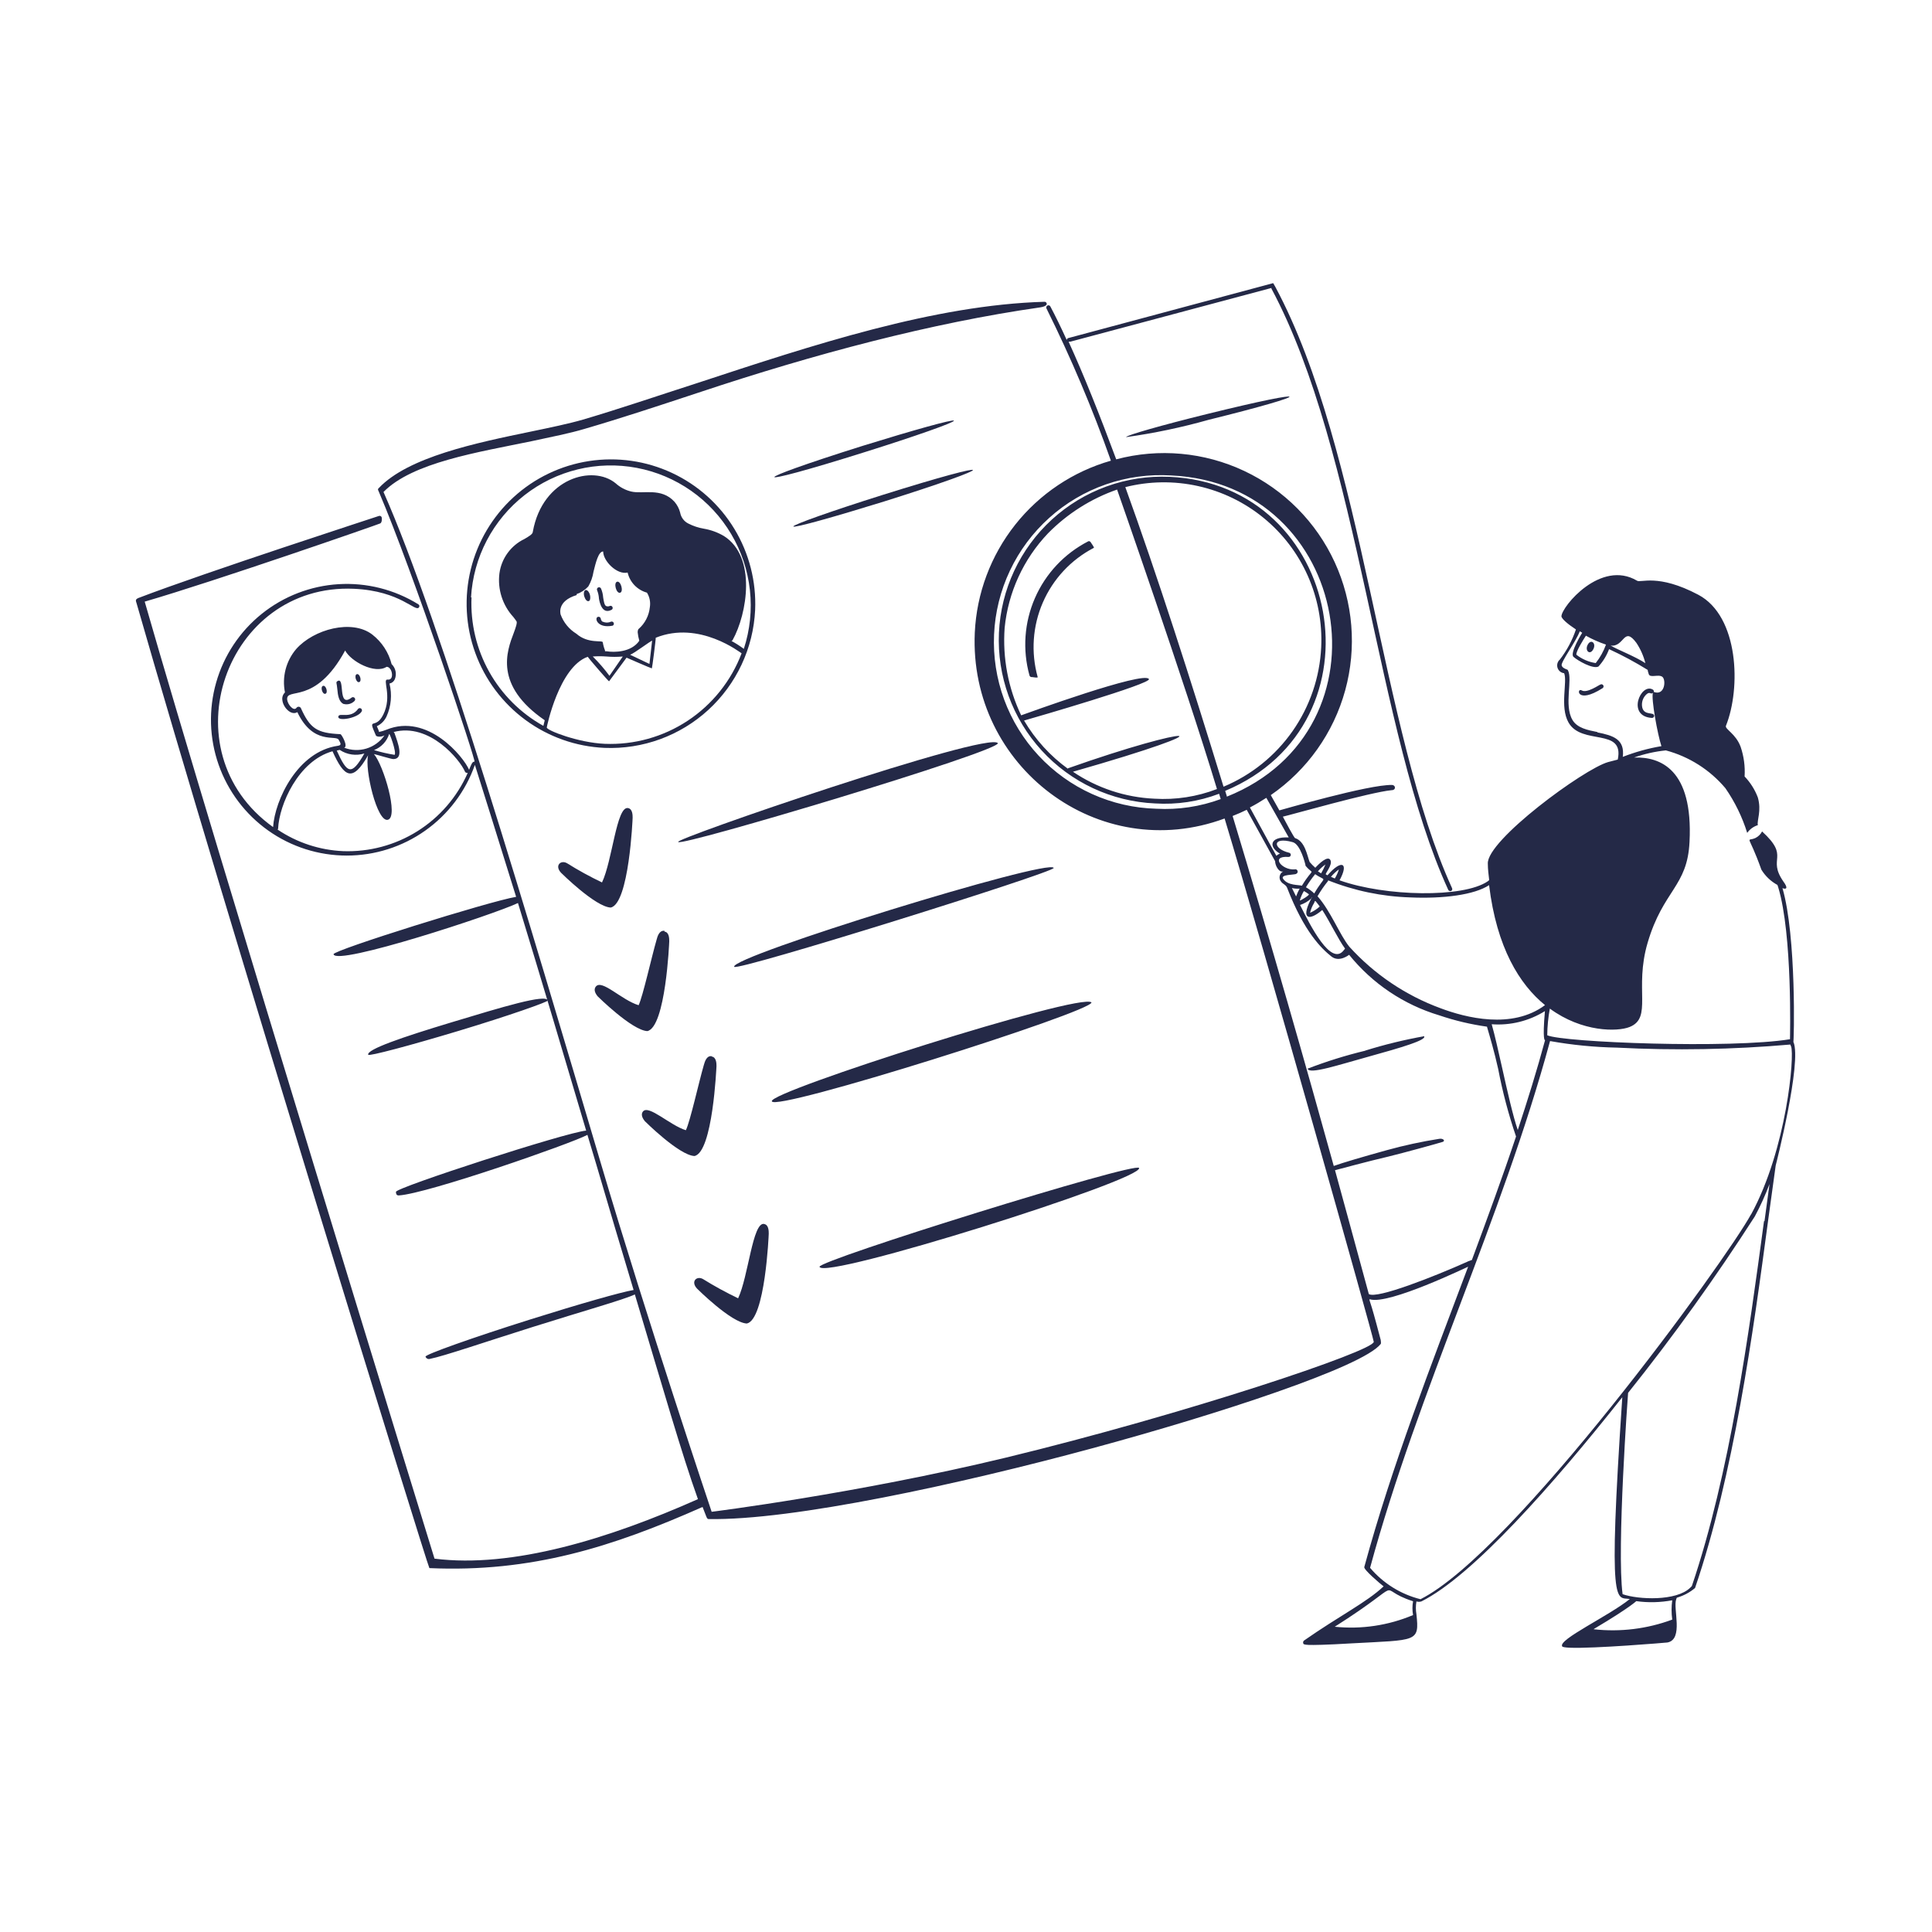
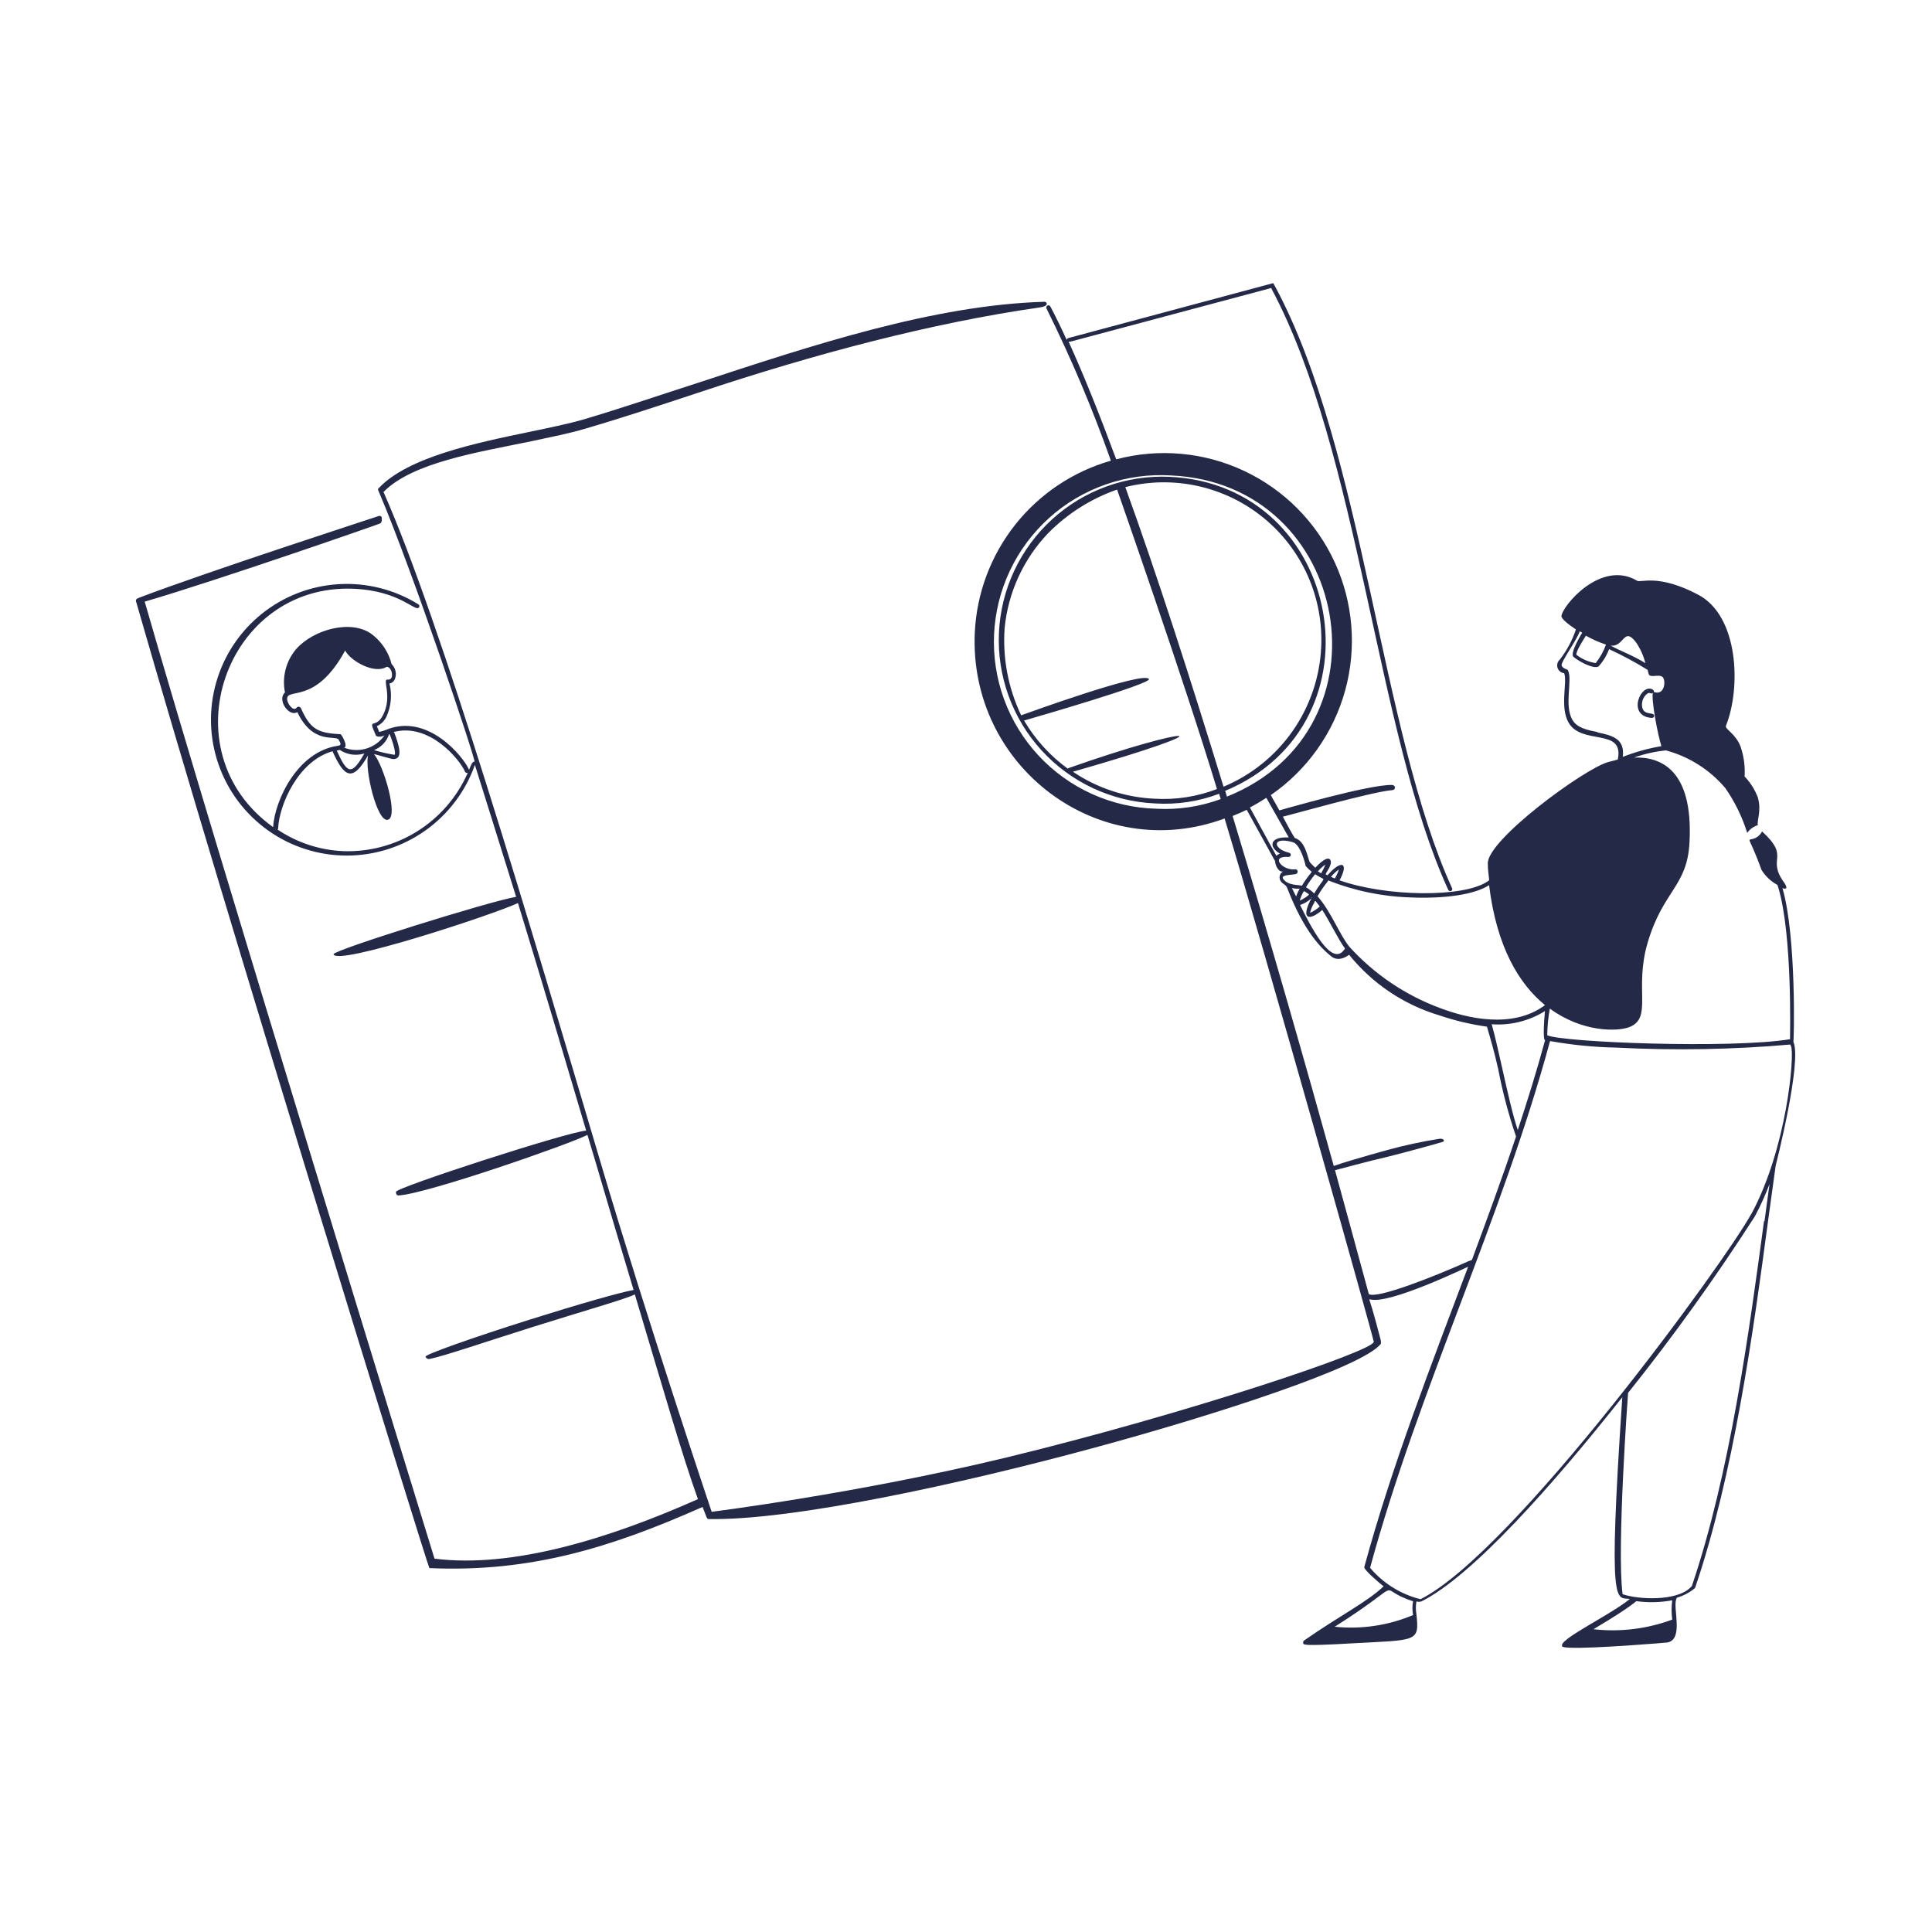
<svg xmlns="http://www.w3.org/2000/svg" width="222" height="222" viewBox="0 0 222 222" fill="none">
-   <rect width="222" height="222" fill="white" />
-   <path d="M183.884 78.666C183.795 78.666 182.352 79.698 181.752 79.332C181.153 78.966 181.097 81.008 184.15 79.076C184.177 79.059 184.2 79.036 184.218 79.01C184.237 78.983 184.249 78.954 184.256 78.922C184.263 78.891 184.263 78.858 184.257 78.827C184.252 78.795 184.24 78.765 184.222 78.738C184.205 78.711 184.182 78.688 184.155 78.669C184.129 78.651 184.099 78.638 184.068 78.632C184.036 78.625 184.004 78.625 183.972 78.63C183.941 78.636 183.911 78.648 183.884 78.666ZM183.062 74.636C183.462 73.937 182.84 73.371 182.452 74.059C182.063 74.748 182.674 75.325 183.062 74.636ZM125.02 62.216C122.301 63.619 120.148 65.915 118.923 68.719C117.698 71.523 117.476 74.663 118.294 77.611C118.309 77.675 118.35 77.731 118.405 77.766C118.461 77.801 118.529 77.813 118.593 77.8C118.727 77.8 119.259 77.933 119.237 77.8C118.446 74.963 118.654 71.941 119.826 69.239C120.998 66.537 123.063 64.32 125.675 62.959C125.808 62.959 125.409 62.449 125.342 62.327C125.315 62.268 125.267 62.222 125.206 62.199C125.146 62.176 125.079 62.178 125.02 62.205M39.528 80.897C39.743 80.948 39.968 80.941 40.18 80.879C40.392 80.817 40.584 80.701 40.738 80.542C40.782 80.498 40.807 80.439 40.811 80.377C40.815 80.316 40.796 80.254 40.758 80.206C40.72 80.157 40.665 80.123 40.604 80.112C40.544 80.1 40.481 80.111 40.427 80.142C38.718 81.474 39.717 77.656 38.762 78.277C38.562 78.41 38.707 78.488 38.762 79.199C38.818 79.909 38.951 80.675 39.495 80.897M41.57 81.729C41.595 81.675 41.6 81.614 41.585 81.556C41.569 81.499 41.534 81.449 41.485 81.415C41.436 81.38 41.377 81.364 41.318 81.369C41.258 81.374 41.202 81.399 41.16 81.441C40.283 82.684 38.94 81.796 38.873 82.362C38.806 82.928 41.182 82.506 41.57 81.729ZM41.271 78.377C41.615 78.277 41.348 77.367 41.004 77.467C40.66 77.567 40.927 78.477 41.271 78.377ZM37.119 78.81C36.775 78.91 37.042 79.82 37.386 79.72C37.73 79.62 37.463 78.71 37.119 78.81ZM86.77 70.097C86.913 66.82 86.083 63.575 84.382 60.771C82.682 57.967 80.188 55.73 77.216 54.342C74.245 52.955 70.929 52.48 67.687 52.978C64.446 53.475 61.424 54.922 59.005 57.137C56.586 59.351 54.878 62.233 54.096 65.418C53.315 68.603 53.495 71.948 54.615 75.03C55.734 78.113 57.743 80.794 60.386 82.735C63.029 84.677 66.189 85.79 69.465 85.936C73.856 86.114 78.139 84.549 81.381 81.582C84.622 78.615 86.559 74.486 86.77 70.097ZM69.487 85.47C66.434 85.337 62.827 83.927 62.827 83.594C62.827 83.516 64.248 76.635 67.533 75.469C67.533 75.525 69.909 78.288 69.986 78.288L71.996 75.569C71.996 75.569 74.87 76.823 74.904 76.801C74.937 76.779 75.381 73.327 75.348 73.282C80.365 71.251 85.105 75.025 85.216 75.069C84.018 78.235 81.854 80.943 79.031 82.81C76.208 84.677 72.869 85.608 69.487 85.47ZM66.257 68.265C66.77 68.089 67.232 67.788 67.6 67.388C67.904 66.865 68.107 66.288 68.199 65.69C68.444 64.702 68.765 63.348 69.309 63.37C69.309 64.48 70.908 66.078 72.118 65.79C72.246 66.339 72.519 66.843 72.91 67.25C73.301 67.656 73.794 67.949 74.338 68.099C74.65 68.598 74.768 69.194 74.671 69.775C74.574 70.735 74.118 71.623 73.394 72.261C73.283 72.328 73.272 72.616 73.272 72.638C73.304 72.973 73.367 73.304 73.461 73.626C72.539 74.969 70.564 74.981 69.709 74.836H69.52V74.736C69.401 74.44 69.315 74.131 69.265 73.815C69.265 73.515 67.6 74.026 66.224 72.816C65.387 72.302 64.749 71.519 64.414 70.596C64.414 70.529 63.959 69.075 66.268 68.376M69.676 75.436C70.303 75.493 70.935 75.493 71.563 75.436L70.031 77.656C69.451 76.866 68.808 76.124 68.111 75.436C68.632 75.397 69.155 75.397 69.676 75.436ZM74.937 73.582L74.626 76.29L72.406 75.236C72.939 75.036 74.626 73.726 74.993 73.582M54.124 68.642C54.256 66.359 54.872 64.13 55.933 62.104C56.994 60.078 58.475 58.301 60.277 56.893C62.079 55.484 64.161 54.476 66.383 53.936C68.606 53.396 70.918 53.336 73.165 53.76C75.412 54.184 77.543 55.083 79.416 56.396C81.289 57.709 82.86 59.406 84.024 61.375C85.189 63.343 85.921 65.537 86.17 67.811C86.419 70.084 86.181 72.385 85.471 74.559C85.019 74.222 84.545 73.918 84.05 73.649C84.105 73.632 84.152 73.597 84.183 73.549C85.859 70.541 86.958 63.98 83.184 61.594C82.473 61.174 81.69 60.888 80.876 60.75C80.257 60.645 79.658 60.447 79.1 60.162C78.855 60.041 78.642 59.865 78.479 59.647C78.315 59.429 78.204 59.176 78.156 58.908C78.037 58.445 77.813 58.016 77.501 57.654C75.969 55.977 73.882 56.81 72.517 56.477C71.856 56.316 71.245 55.991 70.741 55.533C68.122 53.38 62.35 54.912 61.228 61.083C61.228 61.383 60.773 61.627 60.274 61.927C59.503 62.295 58.836 62.848 58.332 63.538C57.828 64.228 57.504 65.032 57.388 65.879C57.274 66.781 57.358 67.697 57.634 68.563C57.91 69.43 58.371 70.226 58.986 70.896C59.12 71.073 59.253 71.24 59.353 71.395C59.453 71.551 59.253 72.139 59.042 72.705C58.231 74.825 56.744 78.743 62.594 82.762L62.438 83.406C59.827 81.954 57.672 79.804 56.213 77.196C54.755 74.589 54.051 71.627 54.18 68.642" fill="#242947" />
-   <path d="M68.82 68.753C68.898 69.297 69.22 70.607 70.241 70.085C70.271 70.076 70.3 70.059 70.324 70.038C70.348 70.017 70.367 69.991 70.381 69.962C70.394 69.932 70.402 69.901 70.403 69.868C70.403 69.836 70.397 69.804 70.385 69.775C70.376 69.743 70.359 69.713 70.337 69.688C70.315 69.663 70.288 69.642 70.257 69.629C70.227 69.615 70.194 69.608 70.16 69.608C70.126 69.609 70.094 69.616 70.063 69.63C69.995 69.662 69.921 69.678 69.847 69.678C69.772 69.678 69.698 69.662 69.63 69.63C69.442 69.519 69.375 69.064 69.308 68.653C69.284 68.294 69.198 67.941 69.053 67.61C69.022 67.553 68.97 67.51 68.907 67.491C68.845 67.472 68.778 67.479 68.72 67.51C68.663 67.541 68.62 67.594 68.601 67.656C68.582 67.718 68.589 67.786 68.62 67.843C68.73 68.124 68.798 68.419 68.82 68.72M69.275 71.462C69.206 71.421 69.148 71.365 69.106 71.297C69.063 71.23 69.038 71.153 69.031 71.073C69.017 71.009 68.98 70.953 68.926 70.916C68.873 70.879 68.807 70.864 68.742 70.874C68.243 70.94 68.598 72.25 70.396 71.895C70.455 71.868 70.501 71.819 70.524 71.759C70.546 71.699 70.545 71.632 70.518 71.573C70.506 71.543 70.488 71.515 70.465 71.492C70.442 71.469 70.415 71.451 70.385 71.439C70.355 71.426 70.323 71.42 70.291 71.42C70.258 71.42 70.226 71.427 70.196 71.44C70.052 71.505 69.895 71.54 69.736 71.54C69.577 71.54 69.42 71.505 69.275 71.44M67.621 69.075C67.81 69.075 67.876 68.698 67.788 68.354C67.699 68.01 67.466 67.754 67.288 67.799C67.111 67.843 67.033 68.176 67.133 68.52C67.233 68.864 67.444 69.12 67.621 69.075ZM71.251 68.11C71.684 67.999 71.34 66.722 70.907 66.844C70.474 66.966 70.818 68.232 71.251 68.11ZM87.79 140.637C86.48 140.426 85.992 146.686 84.815 149.184C83.426 148.517 82.073 147.776 80.764 146.964C80.053 146.575 79.332 147.253 80.098 148.074C80.098 148.074 84.038 152.003 85.814 152.081C87.923 151.648 88.334 141.869 88.334 141.758C88.334 141.469 88.334 140.715 87.79 140.648M81.785 121.367C81.197 121.267 80.986 121.989 80.875 122.377C80.308 124.32 79.298 128.893 78.81 129.87C76.99 129.315 74.537 126.906 73.882 127.717C73.726 127.916 73.637 128.26 74.093 128.827C74.093 128.827 78.033 132.756 79.798 132.834C81.907 132.401 82.318 122.622 82.329 122.511C82.329 122.233 82.329 121.478 81.774 121.401M76.357 106.96C75.757 106.871 75.547 107.592 75.447 107.981C74.881 109.923 73.871 114.485 73.382 115.507C71.406 114.907 69.164 112.487 68.465 113.364C68.309 113.564 68.21 113.908 68.665 114.474C68.665 114.474 72.616 118.393 74.381 118.481C76.49 118.037 76.901 108.258 76.901 108.158C76.901 107.87 76.901 107.115 76.357 107.048M72.15 92.852C70.84 92.641 70.363 98.912 69.175 101.398C67.787 100.736 66.438 99.995 65.135 99.178C64.424 98.79 63.703 99.467 64.469 100.288C64.469 100.288 68.409 104.207 70.174 104.284C72.283 103.852 72.694 94.073 72.694 93.962C72.694 93.684 72.694 92.929 72.15 92.852ZM77.944 96.748C78.133 97.336 114.885 86.336 114.663 85.392C113.542 83.983 76.912 96.57 77.944 96.748ZM84.36 111.089C84.538 111.688 121.223 100.211 121.079 99.734C120.668 98.568 83.938 109.89 84.36 111.089ZM88.689 126.54C88.867 127.839 125.53 116.25 125.419 115.185C124.198 114.019 88.345 125.43 88.689 126.54ZM94.172 145.565C94.583 147.142 131.335 135.575 130.891 134.21C130.636 133.411 93.906 144.855 94.172 145.565ZM109.612 48.34C109.546 48.141 104.873 49.45 99.178 51.215C85.492 55.511 85.592 56.288 99.412 51.937C105.106 50.15 109.679 48.54 109.612 48.34ZM101.365 56.888C95.66 58.686 91.098 60.295 91.164 60.495C91.231 60.695 95.904 59.385 101.598 57.62C115.285 53.313 115.185 52.547 101.365 56.888ZM129.404 50.227C132.602 49.783 135.765 49.119 138.872 48.241C151.326 45.166 151.282 44.467 138.694 47.575C133.511 48.851 129.348 50.039 129.404 50.227ZM156.91 120.724C154.646 121.268 152.421 121.961 150.25 122.799C150.46 123.476 153.58 122.433 157.309 121.401C161.039 120.368 163.969 119.503 163.636 119.07C161.347 119.48 159.086 120.032 156.865 120.724M62.948 114.963C62.748 114.175 57.664 115.729 51.959 117.449C46.254 119.17 42.091 120.59 42.313 121.201C42.391 121.39 47.053 120.157 52.758 118.437C58.464 116.716 63.015 115.107 62.948 114.963Z" fill="#242947" />
  <path d="M206.06 119.813C206.149 119.813 206.438 107.603 204.817 102.053C205.283 102.231 205.483 102.053 204.928 101.299C203.008 98.535 205.761 98.546 202.475 95.538C202.312 95.858 202.051 96.118 201.731 96.281C200.621 96.803 200.821 95.538 202.397 99.933C202.847 100.67 203.482 101.275 204.24 101.687L204.329 101.954C205.983 107.404 205.683 119.236 205.683 119.414C198.879 120.524 179.587 119.78 177.789 118.959C177.799 117.931 177.899 116.906 178.088 115.895C181.807 118.626 185.858 118.559 187.235 118.015C189.921 116.961 187.757 113.664 189.322 108.336C191.109 102.253 193.895 101.909 194.139 96.725C194.561 88.356 190.754 86.946 187.768 87.046C188.948 86.627 190.174 86.352 191.42 86.225C194.089 86.938 196.476 88.453 198.257 90.565C199.35 92.141 200.195 93.874 200.766 95.704C201.064 95.282 201.493 94.969 201.987 94.816C201.865 94.261 202.431 93.174 201.987 91.631C201.647 90.733 201.13 89.914 200.466 89.222C200.538 88.067 200.383 86.91 200.011 85.814C199.445 84.282 198.168 83.783 198.324 83.394C200.055 79.088 199.822 70.818 195.149 68.343C190.476 65.868 188.489 67.022 188.101 66.722C183.927 64.258 179.465 69.697 179.42 70.807C179.42 71.085 180.12 71.695 181.085 72.328C180.667 73.573 180.044 74.739 179.243 75.78C179.11 75.894 179.013 76.045 178.964 76.213C178.916 76.382 178.918 76.561 178.969 76.728C179.021 76.896 179.121 77.044 179.257 77.156C179.392 77.267 179.557 77.337 179.731 77.356C180.131 78.311 179.21 81.219 180.231 83.017C181.751 85.703 186.669 83.561 185.892 87.279L184.782 87.568C182.007 88.345 170.796 96.581 170.962 99.245C170.962 99.889 171.051 100.522 171.118 101.121C171.118 101.121 171.007 101.243 170.94 101.276C168.143 103.186 159.196 103.03 153.924 101.154C155.034 99.112 154.146 98.724 152.536 100.577L152.348 100.477C152.225 100.4 153.169 99.367 152.869 98.823C152.57 98.279 151.582 99.223 151.138 99.711C150.904 99.505 150.685 99.283 150.483 99.045C150.194 98.279 149.95 96.67 148.818 96.304C148.707 96.304 147.63 94.25 147.408 93.84C148.285 93.651 157.398 91.042 159.896 90.798C160.439 90.798 160.384 90.21 159.951 90.199C157.309 90.121 147.131 93.096 147.008 93.118L146.021 91.364C150.2 88.483 153.229 84.219 154.573 79.323C155.916 74.428 155.489 69.215 153.367 64.603C151.244 59.992 147.562 56.278 142.969 54.115C138.376 51.952 133.168 51.479 128.261 52.781C126.34 47.608 124.498 43.002 122.788 39.261C122.828 39.272 122.87 39.272 122.91 39.261H122.988L146.098 33.089V33.167C156.199 52.037 158.153 84.227 166.411 102.242C166.428 102.284 166.458 102.32 166.495 102.346C166.533 102.371 166.577 102.386 166.622 102.386C166.658 102.397 166.697 102.397 166.733 102.386C166.792 102.36 166.838 102.311 166.861 102.251C166.883 102.19 166.882 102.123 166.855 102.065C158.63 84.049 156.688 51.893 146.553 32.978L146.298 32.534L122.744 38.85C122.697 38.866 122.656 38.895 122.626 38.935C122.596 38.975 122.579 39.023 122.577 39.072C121.934 37.662 121.301 36.364 120.69 35.209C120.675 35.181 120.655 35.155 120.63 35.135C120.605 35.114 120.576 35.099 120.545 35.09C120.514 35.08 120.481 35.077 120.449 35.081C120.417 35.084 120.386 35.094 120.357 35.109C120.3 35.14 120.256 35.192 120.236 35.254C120.215 35.316 120.219 35.383 120.246 35.442C123.065 41.119 125.537 46.961 127.65 52.936C123.303 54.178 119.456 56.754 116.65 60.298C113.845 63.843 112.222 68.178 112.01 72.694C111.322 88.079 126.251 99.401 140.715 94.05C145.155 108.691 157.798 153.58 157.853 154.179C157.942 155.211 136.175 162.504 115.551 167.499C98.401 171.639 81.774 173.715 81.774 173.715C81.774 173.715 74.403 151.793 69.02 133.6C60.784 105.85 50.672 71.44 44.067 56.532C47.397 53.136 54.923 51.97 61.094 50.694C63.314 50.217 65.534 49.773 67.122 49.295C71.317 48.074 75.669 46.631 80.275 45.111C93.595 40.67 107.026 37.107 119.525 35.32C120.091 35.231 120.28 35.054 120.28 34.921C120.28 34.888 120.273 34.855 120.26 34.825C120.247 34.794 120.228 34.767 120.204 34.744C120.18 34.721 120.152 34.703 120.121 34.692C120.09 34.68 120.057 34.675 120.024 34.676C107.326 35.043 93.484 39.616 80.064 44.034C75.48 45.51 71.162 46.986 66.977 48.218C65.368 48.685 63.237 49.129 60.983 49.595C54.701 50.894 46.898 52.514 43.534 56.077C43.456 56.155 43.357 56.188 43.534 56.51C47.475 65.734 54.767 87.59 54.523 87.524C54.279 87.457 54.112 87.934 53.902 88.456C53.28 86.98 49.151 81.896 44.4 83.85C44.127 83.961 43.845 84.046 43.556 84.105C43.556 84.005 43.346 83.55 43.301 83.45C43.788 83.219 44.181 82.827 44.411 82.34C44.948 81.149 45.069 79.812 44.755 78.544C44.889 78.519 45.015 78.461 45.121 78.376C45.228 78.29 45.312 78.18 45.366 78.055C45.486 77.761 45.515 77.438 45.45 77.128C45.385 76.817 45.228 76.533 44.999 76.313C44.659 74.965 43.877 73.769 42.779 72.916C40.448 71.118 36.053 72.294 34.033 74.581C33.455 75.26 33.039 76.062 32.816 76.925C32.593 77.788 32.569 78.691 32.745 79.565C32.626 79.677 32.537 79.817 32.485 79.972C32.432 80.126 32.419 80.292 32.445 80.453C32.534 81.308 33.467 82.262 34.166 81.829C35.997 85.67 38.606 84.404 38.917 85.004C39.161 85.437 39.261 85.614 38.85 85.692C34.188 86.336 31.579 91.953 31.38 95.038C19.17 86.291 25.919 67 40.67 67.655C46.087 67.899 47.752 70.43 48.152 69.775C48.17 69.748 48.182 69.718 48.188 69.686C48.194 69.655 48.193 69.623 48.186 69.591C48.178 69.56 48.165 69.531 48.145 69.505C48.126 69.479 48.102 69.458 48.074 69.442C45.329 67.739 42.122 66.93 38.898 67.126C35.673 67.323 32.589 68.516 30.071 70.54C27.552 72.564 25.724 75.319 24.839 78.426C23.953 81.533 24.054 84.838 25.127 87.886C26.199 90.933 28.191 93.573 30.828 95.44C33.464 97.307 36.615 98.31 39.846 98.311C43.076 98.311 46.227 97.309 48.864 95.442C51.501 93.576 53.494 90.937 54.568 87.89C54.568 87.89 57.709 97.88 59.307 103.052C56.321 103.541 38.217 109.202 38.328 109.646C38.595 111.044 56.843 105.05 59.518 103.763C62.282 112.798 64.769 121.179 67.355 129.914C65.068 130.103 45.432 136.475 45.499 136.952C45.499 137.074 45.499 137.385 45.832 137.363C49.162 137.152 65.668 131.391 67.499 130.403L68.498 133.733C69.997 138.817 71.44 143.723 72.805 148.229C71.395 148.463 66.6 149.828 60.928 151.615C54.201 153.735 48.818 155.655 48.895 155.888C48.931 155.989 49.004 156.072 49.099 156.119C49.194 156.167 49.304 156.176 49.406 156.144C51.027 155.822 55.778 154.19 61.205 152.481C66.866 150.694 71.662 149.351 72.949 148.74C76.091 159.218 78.366 167.177 80.198 172.261C69.997 176.801 58.886 180.231 49.928 179.099C49.672 178.277 24.487 96.548 16.628 69.131C24.698 66.789 43.501 60.251 43.701 60.14C43.901 60.029 43.901 59.563 43.856 59.441C43.846 59.41 43.83 59.381 43.809 59.357C43.788 59.333 43.762 59.312 43.733 59.298C43.704 59.283 43.673 59.275 43.641 59.273C43.608 59.27 43.576 59.275 43.545 59.285C43.346 59.363 23.687 65.734 15.917 68.709C15.496 68.876 15.618 69.064 15.684 69.286C25.863 104.806 49.206 180.186 49.34 180.186C61.05 180.708 70.374 177.755 80.73 173.16L81.163 174.27C81.163 174.27 81.252 174.536 81.385 174.548C91.031 174.747 110.501 170.485 125.497 166.422C140.027 162.493 156.577 157.065 158.652 154.434C158.719 154.346 158.652 154.024 158.652 153.968C157.853 150.927 157.676 150.383 157.542 149.961C157.409 149.539 157.298 149.262 157.398 149.295C159.551 149.994 168.709 145.521 168.698 145.554C164.402 156.998 159.951 168.365 156.765 180.064C156.688 180.364 158.541 181.94 158.985 182.284C157.032 184.127 153.902 185.67 149.839 188.511C149.794 188.547 149.761 188.597 149.745 188.653C149.729 188.708 149.731 188.768 149.75 188.822C149.75 188.911 149.817 188.989 150.361 189.011C150.905 189.033 152.37 189.011 155.333 188.833C162.815 188.423 163.103 188.722 162.759 185.503C162.671 185.011 162.671 184.508 162.759 184.016C162.944 184.071 163.141 184.071 163.325 184.016C169.186 181.085 178.444 170.629 186.413 160.55C184.726 185.525 185.725 183.45 187.279 183.738C184.859 185.692 178.988 188.411 179.509 189.177C179.509 189.255 179.864 189.311 180.353 189.333C183.095 189.455 191.453 188.756 191.597 188.733C193.484 188.378 192.219 184.826 192.607 183.772C192.625 183.706 192.651 183.642 192.685 183.583C193.451 183.364 194.162 182.986 194.772 182.473C199.212 169.442 201.432 153.236 203.174 140.204C203.474 137.984 203.763 135.886 204.04 133.922C204.04 133.922 207.093 121.989 206.072 119.714M188.034 73.871C188.507 74.584 188.856 75.372 189.066 76.202C187.856 75.413 185.903 74.67 185.07 74.181C186.669 74.381 186.558 71.884 188.034 73.871ZM182.195 73.027C182.941 73.449 183.725 73.798 184.538 74.07C184.262 74.836 183.865 75.552 183.361 76.191C182.55 76.072 181.784 75.743 181.141 75.236C181.041 74.925 181.94 73.493 182.251 73.016M183.55 84.116C182.44 83.894 181.219 83.661 180.675 82.706C179.698 81.008 180.73 78.1 180.164 77.012C180.164 76.912 179.543 76.845 179.443 76.457C179.343 76.068 181.108 73.682 181.529 72.539L181.807 72.705C181.807 72.705 180.331 75.058 180.808 75.48C181.285 75.902 183.028 76.912 183.672 76.59C184.203 76.008 184.617 75.33 184.893 74.592C186.42 75.296 187.903 76.093 189.333 76.979C189.333 77.134 189.41 77.278 189.444 77.434C189.566 77.955 190.554 77.434 191.009 77.767C191.464 78.1 191.32 79.987 190.032 79.509C190.032 79.509 190.088 79.332 189.91 79.232C188.534 78.433 186.869 82.318 189.821 82.495C189.885 82.496 189.947 82.472 189.994 82.428C190.042 82.385 190.071 82.326 190.076 82.262C190.076 81.763 188.966 82.262 188.711 81.319C188.645 81.036 188.658 80.741 188.748 80.465C188.838 80.189 189.002 79.943 189.222 79.754C189.61 79.432 189.677 79.842 189.932 79.609C189.71 80.275 190.476 84.438 190.909 85.737C189.391 85.995 187.903 86.407 186.469 86.969C186.724 84.937 185.359 84.516 183.561 84.16M44.711 84.36C44.711 84.027 45.599 86.469 45.343 86.736C44.544 86.609 43.754 86.427 42.979 86.192C43.386 86.034 43.752 85.787 44.051 85.471C44.351 85.154 44.576 84.775 44.711 84.36ZM39.094 84.36C36.419 84.238 35.631 83.716 34.565 81.352C34.539 81.308 34.501 81.272 34.456 81.247C34.412 81.222 34.361 81.209 34.31 81.209C34.259 81.209 34.209 81.222 34.164 81.247C34.119 81.272 34.082 81.308 34.055 81.352C33.733 81.752 33.067 80.952 33 80.409C32.834 78.877 36.175 81.163 39.66 74.748C40.326 76.013 43.079 77.489 44.422 76.623C44.933 76.623 45.166 77.478 44.988 77.867C44.95 77.948 44.886 78.015 44.805 78.055C44.724 78.095 44.633 78.107 44.544 78.089C43.867 78.011 45.121 79.953 44.034 82.129C43.123 83.949 42.191 82.229 43.19 84.504C43.19 84.593 43.634 84.782 44.178 84.504C43.677 85.225 42.948 85.756 42.108 86.012C41.268 86.268 40.367 86.233 39.549 85.914C40.038 85.781 39.25 84.371 39.127 84.371M39.039 86.169C39.45 86.444 39.918 86.623 40.408 86.694C40.897 86.765 41.397 86.726 41.869 86.58C40.371 89.211 39.893 88.878 38.695 86.247L39.039 86.169ZM39.427 97.802C36.739 97.684 34.135 96.828 31.901 95.327C31.931 95.292 31.95 95.25 31.957 95.205C32.079 92.485 34.255 87.435 38.206 86.325C39.549 89.3 40.493 89.954 42.302 86.78C41.869 88.334 43.323 94.55 44.578 94.195C45.832 93.84 44.067 87.923 42.968 86.647C43.39 86.736 44.922 87.213 45.188 87.224C46.442 87.224 45.743 85.403 45.321 84.216C45.297 84.175 45.263 84.14 45.221 84.116C49.373 83.006 52.869 87.335 53.424 88.656C53.442 88.698 53.471 88.735 53.508 88.763C53.545 88.79 53.589 88.807 53.635 88.811H53.746C52.533 91.575 50.517 93.91 47.959 95.514C45.402 97.117 42.421 97.914 39.405 97.802M177.545 119.503C176.612 122.966 175.535 126.418 174.403 129.848C173.848 128.249 173.193 125.33 172.605 122.699C172.172 120.768 171.761 118.937 171.406 117.693C173.553 117.852 175.695 117.323 177.522 116.184C177.223 119.625 177.522 119.514 177.522 119.514M153.846 99.9C153.735 100.266 153.578 100.617 153.38 100.943L152.936 100.755C153.203 100.434 153.509 100.147 153.846 99.9ZM152.603 101.154C155.617 102.356 158.817 103.021 162.06 103.119C165.834 103.286 169.408 102.83 171.107 101.709C171.983 108.913 174.614 113.12 177.533 115.496C173.748 118.315 168.409 116.939 165.523 115.851C161.51 114.376 157.914 111.95 155.045 108.78C153.935 107.415 152.914 104.695 151.393 102.986C151.75 102.371 152.154 101.784 152.603 101.232M150.683 103.175C150.805 103.064 150.849 102.908 150.572 103.452C149.462 105.672 150.472 105.827 151.937 104.562C152.792 105.872 153.779 107.948 154.556 109.002C154.556 109.002 154.479 109.102 154.423 109.169C152.958 111.133 150.549 106.327 149.384 103.985C149.867 103.831 150.31 103.573 150.683 103.23M149.351 103.496C149.457 103.106 149.618 102.732 149.828 102.386C150.026 102.493 150.216 102.615 150.394 102.753C150.505 102.842 149.561 103.43 149.351 103.485M151.016 103.718C151.138 103.474 151.016 103.33 151.648 104.162C151.322 104.465 150.947 104.709 150.538 104.884C150.625 104.491 150.779 104.115 150.993 103.774M152.303 99.334C152.161 99.686 151.994 100.027 151.804 100.355L151.437 100.122C151.693 99.825 151.983 99.56 152.303 99.334ZM151.115 100.444C152.47 101.387 152.314 100.444 151.016 102.664C150.729 102.387 150.408 102.148 150.061 101.954C150.375 101.429 150.728 100.928 151.115 100.455M150.005 99.467C150.993 100.699 151.004 99.467 149.595 101.776C149.228 101.654 147.996 101.776 147.452 100.999C147.031 100.455 148.807 100.544 148.94 100.411C149.008 100.384 149.062 100.332 149.091 100.265C149.12 100.199 149.122 100.123 149.095 100.055C149.069 99.988 149.016 99.933 148.95 99.904C148.883 99.875 148.808 99.874 148.74 99.9C147.297 100 145.932 98.324 148.041 98.468C148.105 98.477 148.171 98.46 148.223 98.42C148.275 98.381 148.309 98.322 148.318 98.257C148.327 98.192 148.31 98.127 148.27 98.075C148.231 98.023 148.172 97.989 148.107 97.98C146.243 97.525 146.132 96.104 148.507 96.759C149.462 96.97 149.994 99.367 150.005 99.378M149.339 102.109C149.177 102.396 149.04 102.697 148.929 103.008C148.929 103.008 148.596 102.32 148.451 102.042C148.742 102.109 149.042 102.132 149.339 102.109ZM148.085 96.226C145.81 96.126 145.787 97.336 147.075 98.091C146.922 98.141 146.782 98.225 146.664 98.335C146.032 97.225 143.789 93.074 143.623 92.785C144.278 92.441 144.899 92.075 145.51 91.675L148.085 96.226ZM122.722 88.345C120.674 86.862 118.955 84.973 117.671 82.795C118.925 82.44 132.29 78.566 132.023 78.033C131.524 77.034 117.893 81.996 117.338 82.196C115.845 79.068 115.191 75.606 115.44 72.15C115.844 68.074 117.598 64.249 120.424 61.283C122.649 59.02 125.364 57.3 128.36 56.255C128.36 56.255 136.13 78.388 139.838 90.665C137.548 91.548 135.095 91.927 132.645 91.775C129.3 91.626 126.061 90.554 123.288 88.678C142.158 83.283 136.996 83.239 122.699 88.29M129.293 55.977C132.033 55.282 134.898 55.239 137.658 55.851C140.418 56.463 142.997 57.713 145.186 59.501C147.376 61.289 149.116 63.566 150.267 66.148C151.418 68.73 151.948 71.546 151.815 74.37C151.652 77.83 150.512 81.172 148.525 84.01C146.539 86.847 143.788 89.062 140.593 90.398C136.852 78.189 132.934 65.978 129.237 55.778M140.97 91.486C140.903 91.287 140.837 91.076 140.781 90.876C159.374 83.106 154.268 55.678 134.388 54.79C131.924 54.68 129.462 55.056 127.143 55.897C124.824 56.739 122.694 58.029 120.874 59.693C117.198 63.055 115.007 67.74 114.785 72.716C114.563 77.693 116.327 82.554 119.689 86.23C123.05 89.906 127.735 92.097 132.712 92.319C135.22 92.481 137.733 92.102 140.082 91.209C140.149 91.42 140.204 91.62 140.271 91.819C137.905 92.691 135.385 93.069 132.867 92.929C130.321 92.862 127.815 92.288 125.493 91.241C123.172 90.194 121.083 88.694 119.347 86.831C117.611 84.967 116.265 82.776 115.385 80.387C114.506 77.997 114.111 75.456 114.225 72.912C114.338 70.368 114.958 67.871 116.047 65.57C117.135 63.267 118.672 61.206 120.567 59.504C122.461 57.802 124.676 56.495 127.082 55.659C129.487 54.823 132.035 54.475 134.576 54.634C155.211 55.556 160.306 83.816 140.97 91.542M168.642 144.966C164.791 146.687 158.186 149.295 157.287 148.696C156.344 145.199 153.402 134.465 153.402 134.465C153.402 134.465 157.531 133.355 159.529 132.9C161.261 132.479 165.212 131.391 165.767 131.213C166.1 131.113 165.867 130.78 165.379 130.858C163.354 131.177 161.349 131.61 159.374 132.157C156.599 132.923 154.235 133.622 153.258 133.977C150.183 122.877 146.076 108.447 141.636 93.762C142.191 93.54 142.746 93.307 143.257 93.051C143.49 93.484 146.52 98.934 146.52 98.957C146.52 99.467 146.964 100.289 147.452 100.133C147.348 100.186 147.257 100.261 147.186 100.354C147.116 100.447 147.067 100.555 147.045 100.67C147.022 100.785 147.026 100.903 147.057 101.016C147.087 101.128 147.143 101.233 147.219 101.321C147.397 101.576 147.763 101.665 147.896 102.009C149.872 107.115 151.837 108.98 152.98 109.901C153.89 110.634 155.023 109.712 155.023 109.712C157.697 113.026 161.311 115.452 165.39 116.672C167.169 117.276 169.002 117.71 170.862 117.971C171.218 119.192 171.695 120.79 172.15 122.822C172.651 125.457 173.338 128.053 174.203 130.592C172.594 135.409 170.873 140.071 169.131 144.777L168.642 144.955M153.369 186.924C162.249 181.285 157.62 182.484 162.371 183.994C162.275 184.518 162.275 185.056 162.371 185.581C159.531 186.779 156.435 187.241 153.369 186.924ZM183.15 187.179C187.657 184.504 188.134 183.849 188.023 183.983C189.396 184.173 190.79 184.139 192.152 183.883C192.05 184.619 192.05 185.366 192.152 186.103C189.272 187.172 186.181 187.553 183.128 187.213M202.697 140.315C200.954 153.247 198.79 169.297 194.405 182.251C194.405 182.251 194.25 182.395 194.217 182.44C192.618 184.005 188.278 183.816 186.447 183.183C185.759 178.044 187.068 160.073 187.079 160.051C192.281 153.547 197.142 146.778 201.643 139.771C202.286 138.57 202.849 137.328 203.33 136.053C203.141 137.429 202.952 138.839 202.753 140.315M201.21 139.527C198.268 144.933 173.926 178.377 163.226 183.761C160.963 183.196 158.936 181.934 157.431 180.153C162.981 159.718 172.538 140.193 178.111 119.625C180.651 120.079 183.223 120.331 185.803 120.38C192.445 120.723 199.102 120.604 205.727 120.024C205.742 120.098 205.768 120.17 205.805 120.235C206.227 121.234 205.317 132.035 201.199 139.571" fill="#242947" />
</svg>